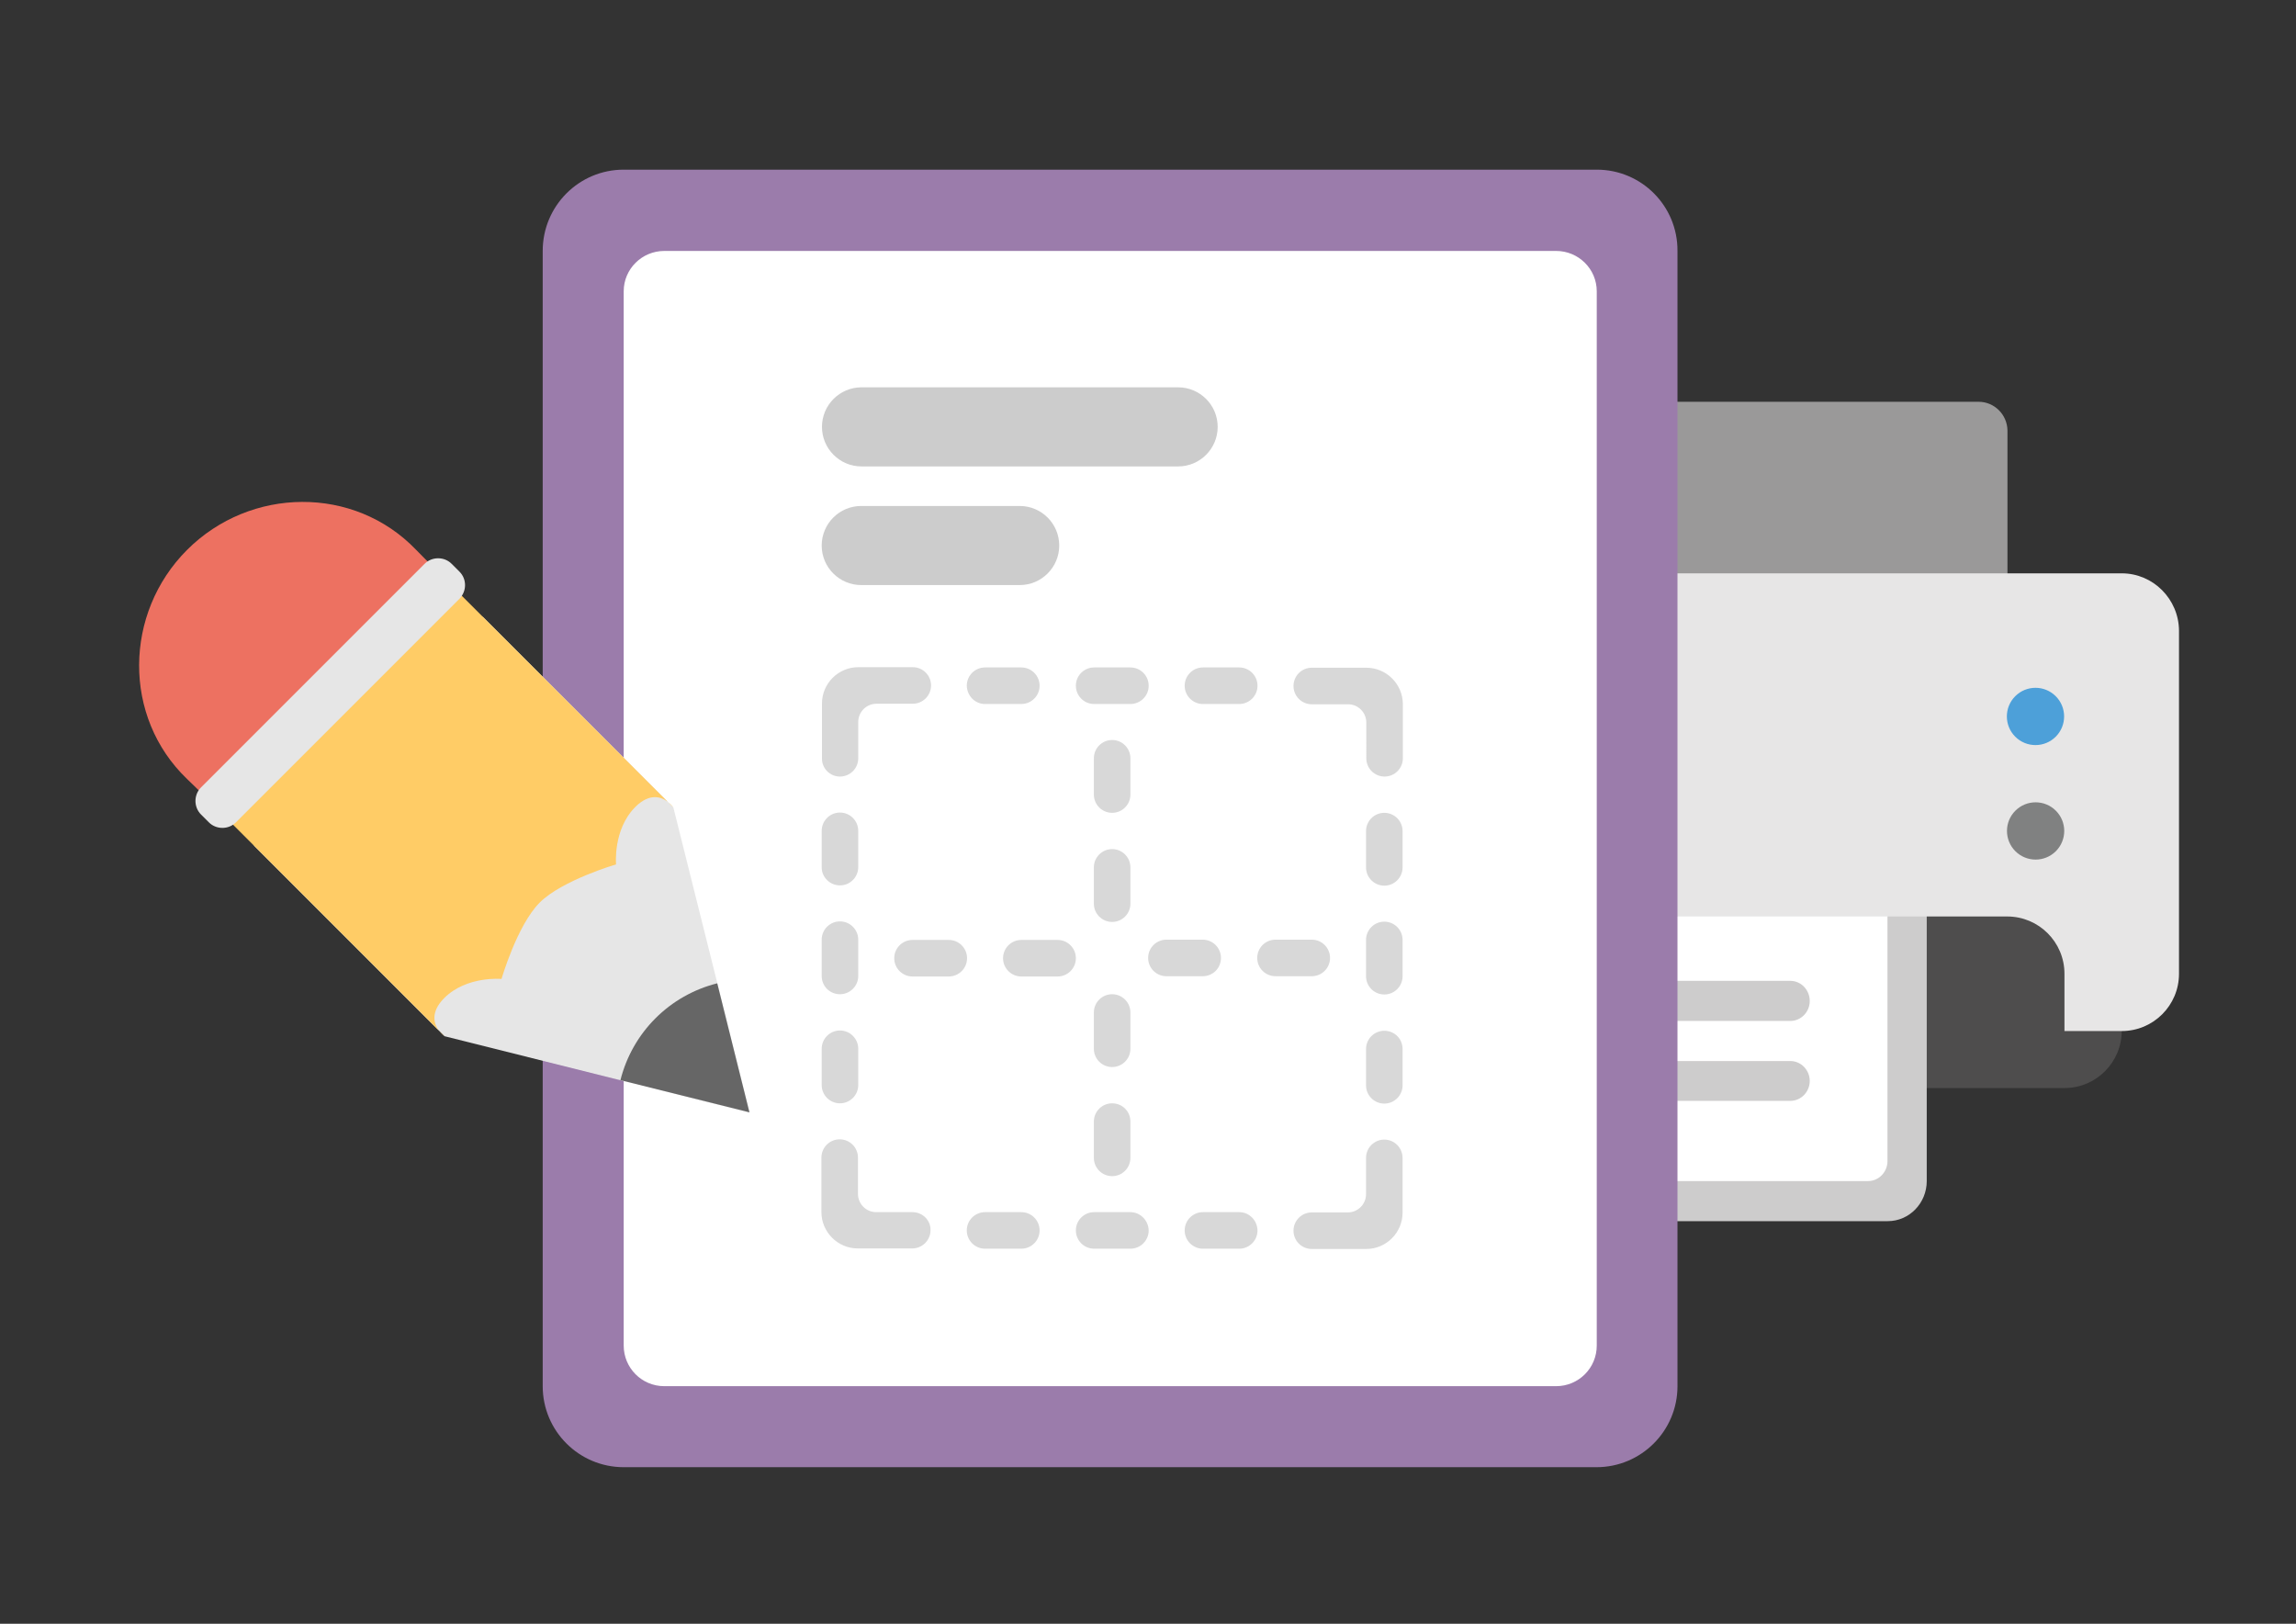
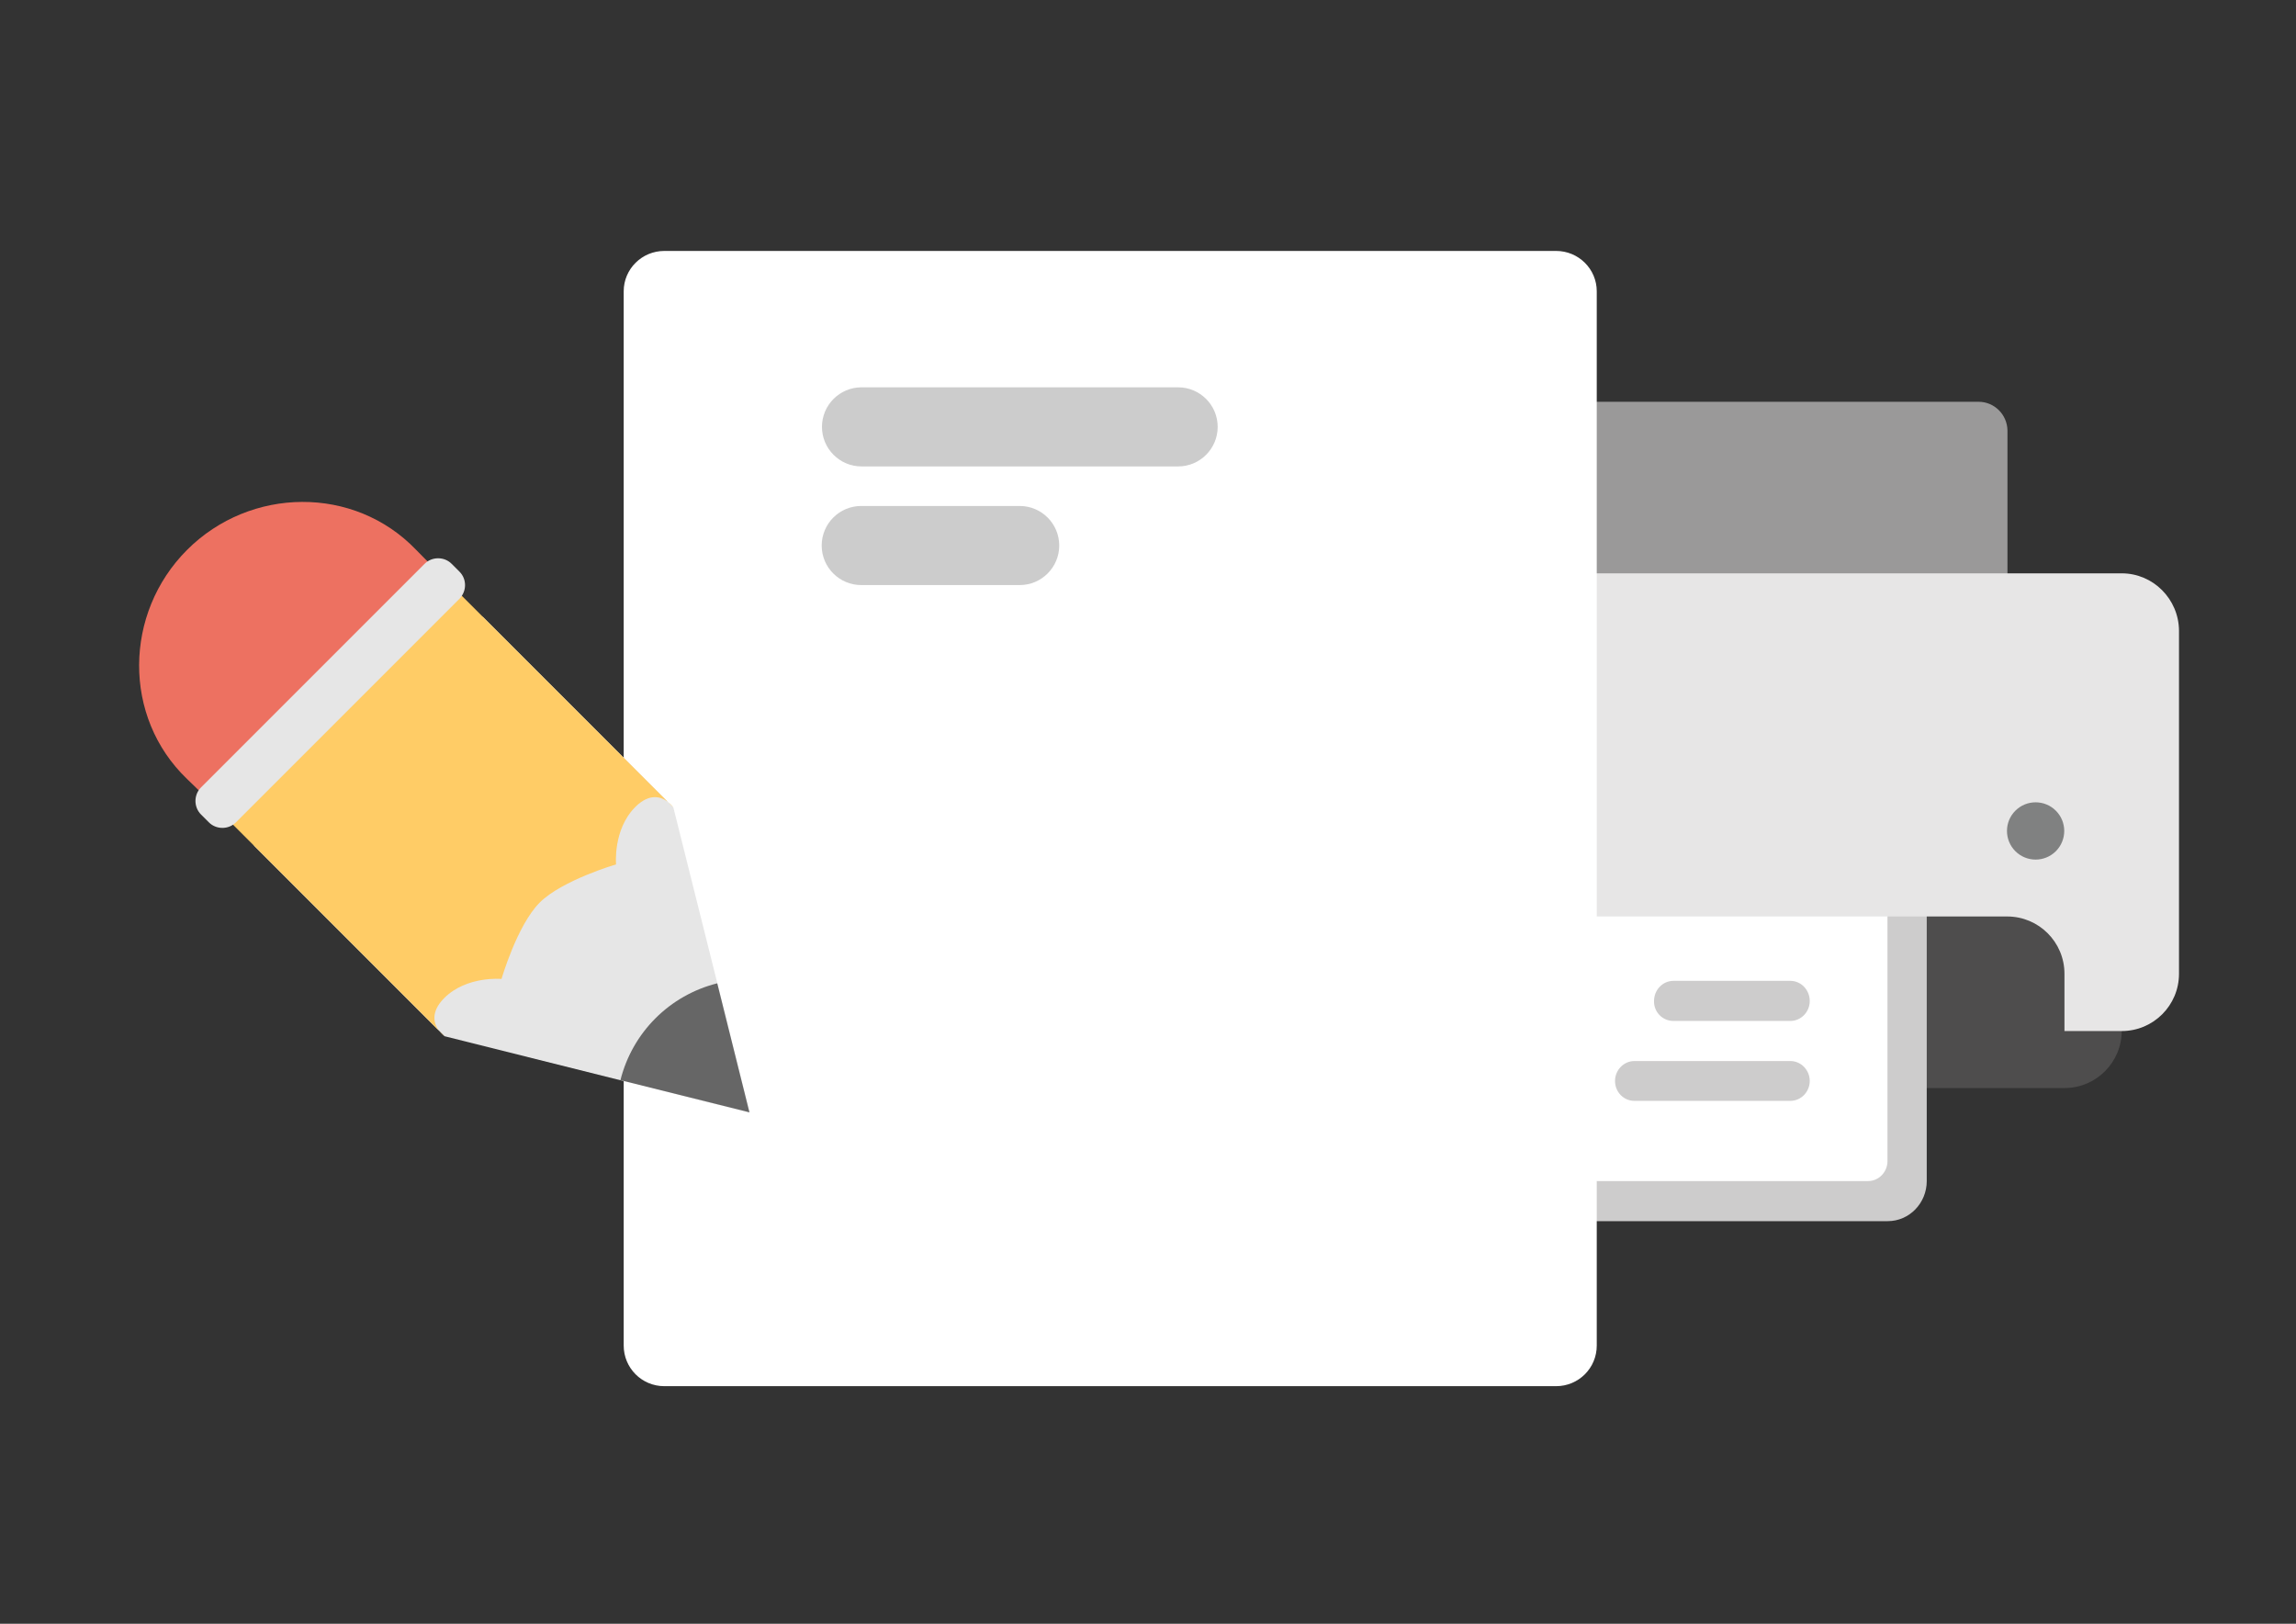
<svg xmlns="http://www.w3.org/2000/svg" version="1.1" id="Laag_1" x="0px" y="0px" viewBox="0 0 841.9 595.3" style="enable-background:new 0 0 841.9 595.3;" xml:space="preserve">
  <rect x="0" y="0" width="841.9" height="595.3" fill="#333333" stroke="none" />
  <style type="text/css"> .st0{fill:#4E4D4D;} .st1{fill:#9A9999;} .st2{fill:#CDCCCC;} .st3{fill:#FFFFFF;} .st4{fill-rule:evenodd;clip-rule:evenodd;fill:#E7E6E6;} .st5{fill:#808181;} .st6{fill:#4DA0D9;} .st7{fill:#9B7CAB;} .st8{fill-rule:evenodd;clip-rule:evenodd;fill:#CCCCCC;} .st9{fill-rule:evenodd;clip-rule:evenodd;fill:#D8D8D8;} .st10{fill:#E6E6E6;} .st11{fill:#666666;} .st12{fill-rule:evenodd;clip-rule:evenodd;fill:#FFCC66;} .st13{fill:#ED7161;} </style>
  <g>
    <g>
      <g id="Paper_Tray_1_">
        <g>
          <path class="st0" d="M757,325.5H505.4c-11.6,0-21,9.4-21,21v31.4c0,11.6,9.4,21,21,21H757c11.6,0,21-9.4,21-21v-31.4 C778,334.9,768.6,325.5,757,325.5z" />
        </g>
      </g>
      <g id="Paper_Tray_2_">
        <g>
          <path class="st1" d="M725.5,147.3H536.9c-5.8,0-10.5,4.7-10.5,10.5V315c0,5.8,4.7,10.5,10.5,10.5h188.7 c5.8,0,10.5-4.7,10.5-10.5V157.8C736,152,731.3,147.3,725.5,147.3z" />
        </g>
      </g>
      <g>
        <g id="File_2_">
          <g>
            <path class="st2" d="M549.3,212.7V433c0,8.1,6.4,14.7,14.3,14.7h128.6c7.9,0,14.3-6.6,14.3-14.7V212.7H549.3z" />
          </g>
        </g>
        <g id="Container_2_">
          <g>
            <path class="st3" d="M563.6,227.4v198.3c0,4.1,3.2,7.3,7.1,7.3H685c3.9,0,7.1-3.3,7.1-7.3V227.4H563.6z" />
          </g>
        </g>
        <g id="Text_2_">
          <g>
            <path class="st2" d="M656.5,389h-57.2c-3.9,0-7.1,3.3-7.1,7.3c0,4.1,3.2,7.3,7.1,7.3h57.2c3.9,0,7.1-3.3,7.1-7.3 C663.6,392.3,660.4,389,656.5,389z M613.6,374.3h42.9c3.9,0,7.1-3.3,7.1-7.3c0-4.1-3.2-7.4-7.1-7.4h-42.9 c-3.9,0-7.1,3.3-7.1,7.4C606.4,371,609.6,374.3,613.6,374.3z" />
          </g>
        </g>
      </g>
      <g id="Body_31_">
        <g>
          <path class="st4" d="M778,210.2H484.4c-11.6,0-21,9.4-21,21V357c0,11.6,9.4,21,21,21h21v-21c0-11.6,9.4-21,21-21H736 c11.6,0,21,9.4,21,21v21h21c11.6,0,21-9.4,21-21V231.2C798.9,219.6,789.5,210.2,778,210.2z" />
        </g>
      </g>
      <g id="Grey_Led_3_">
        <g>
          <ellipse transform="matrix(0.707 -0.707 0.707 0.707 3.292 617.066)" class="st5" cx="746.5" cy="304.6" rx="10.5" ry="10.5" />
        </g>
      </g>
      <g id="Blue_Led">
        <g>
-           <ellipse transform="matrix(0.707 -0.707 0.707 0.707 32.942 604.782)" class="st6" cx="746.5" cy="262.6" rx="10.5" ry="10.5" />
-         </g>
+           </g>
      </g>
    </g>
    <g>
      <g>
        <g id="Notebook">
          <g>
-             <path class="st7" d="M585.5,62.2H228.7C212.3,62.2,199,75.5,199,92v416.2c0,16.4,13.3,29.7,29.7,29.7h356.7 c16.4,0,29.7-13.3,29.7-29.7V92C615.2,75.5,601.9,62.2,585.5,62.2z" />
-           </g>
+             </g>
        </g>
        <g id="Container_1_">
          <g>
            <path class="st3" d="M570.6,92h-327c-8.2,0-14.9,6.6-14.9,14.8v386.5c0,8.2,6.6,14.9,14.9,14.9h327c8.2,0,14.9-6.6,14.9-14.9 V106.8C585.5,98.6,578.8,92,570.6,92z" />
          </g>
        </g>
      </g>
      <g id="Text_10_">
        <g>
          <path class="st8" d="M432,142H315.9c-8,0-14.5,6.5-14.5,14.5c0,8,6.5,14.5,14.5,14.5H432c8,0,14.5-6.5,14.5-14.5 C446.5,148.5,440,142,432,142z M373.9,185.5h-58.1c-8,0-14.5,6.5-14.5,14.5c0,8,6.5,14.5,14.5,14.5h58.1c8,0,14.5-6.5,14.5-14.5 C388.4,192,381.9,185.5,373.9,185.5z" />
        </g>
      </g>
      <g id="Grid_2_">
        <g>
-           <path class="st9" d="M454.4,444.4h-13.3c-3.7,0-6.7,3-6.7,6.7c0,3.7,3,6.7,6.7,6.7h13.3c3.7,0,6.7-3,6.7-6.7 C461,447.4,458.1,444.4,454.4,444.4z M414.5,444.4h-13.3c-3.7,0-6.7,3-6.7,6.7c0,3.7,3,6.7,6.7,6.7h13.3c3.7,0,6.7-3,6.7-6.7 C421.1,447.4,418.1,444.4,414.5,444.4z M374.5,444.4h-13.3c-3.7,0-6.7,3-6.7,6.7c0,3.7,3,6.7,6.7,6.7h13.3c3.7,0,6.7-3,6.7-6.7 C381.2,447.4,378.2,444.4,374.5,444.4z M441.1,258.1h13.3c3.7,0,6.7-3,6.7-6.7c0-3.7-3-6.7-6.7-6.7h-13.3c-3.7,0-6.7,3-6.7,6.7 C434.4,255.1,437.4,258.1,441.1,258.1z M401.2,258.1h13.3c3.7,0,6.7-3,6.7-6.7c0-3.7-3-6.7-6.7-6.7h-13.3c-3.7,0-6.7,3-6.7,6.7 C394.5,255.1,397.5,258.1,401.2,258.1z M361.2,258.1h13.3c3.7,0,6.7-3,6.7-6.7c0-3.7-3-6.7-6.7-6.7h-13.3c-3.7,0-6.7,3-6.7,6.7 C354.6,255.1,357.5,258.1,361.2,258.1z M308,404.5c3.7,0,6.7-3,6.7-6.7v-13.3c0-3.7-3-6.7-6.7-6.7c-3.7,0-6.7,3-6.7,6.7v13.3 C301.3,401.5,304.3,404.5,308,404.5z M308,364.5c3.7,0,6.7-3,6.7-6.7v-13.3c0-3.7-3-6.7-6.7-6.7c-3.7,0-6.7,3-6.7,6.7v13.3 C301.3,361.6,304.3,364.5,308,364.5z M308,324.6c3.7,0,6.7-3,6.7-6.7v-13.3c0-3.7-3-6.7-6.7-6.7c-3.7,0-6.7,3-6.7,6.7V318 C301.3,321.6,304.3,324.6,308,324.6z M507.6,377.9c-3.7,0-6.7,3-6.7,6.7v13.3c0,3.7,3,6.7,6.7,6.7c3.7,0,6.7-3,6.7-6.7v-13.3 C514.3,380.8,511.3,377.9,507.6,377.9z M507.6,337.9c-3.7,0-6.7,3-6.7,6.7v13.3c0,3.7,3,6.7,6.7,6.7c3.7,0,6.7-3,6.7-6.7v-13.3 C514.3,340.9,511.3,337.9,507.6,337.9z M507.6,298c-3.7,0-6.7,3-6.7,6.7V318c0,3.7,3,6.7,6.7,6.7c3.7,0,6.7-3,6.7-6.7v-13.3 C514.3,301,511.3,298,507.6,298z M334.6,444.4c0.1,0-13.3,0-13.3,0c-3.7,0-6.7-3-6.7-6.7v-13.3c0-3.7-3-6.7-6.7-6.7 c-3.7,0-6.7,3-6.7,6.7v20c0,7.3,6,13.3,13.3,13.3h20c3.7,0,6.7-3,6.7-6.7C341.3,447.4,338.3,444.4,334.6,444.4z M501,244.8 l-20,0c-3.7,0-6.7,3-6.7,6.7c0,3.7,3,6.7,6.7,6.7c-0.1,0,13.3,0,13.3,0c3.7,0,6.7,3,6.7,6.7V278c0,3.7,3,6.7,6.7,6.7 c3.7,0,6.7-3,6.7-6.7v-20C514.3,250.7,508.3,244.8,501,244.8z M308,284.7c3.7,0,6.7-3,6.7-6.7c0,0.1,0-13.3,0-13.3 c0-3.7,3-6.7,6.7-6.7h13.3c3.7,0,6.7-3,6.7-6.7c0-3.7-3-6.7-6.7-6.7h-20c-7.3,0-13.3,6-13.3,13.3v20 C301.3,281.7,304.3,284.7,308,284.7z M507.6,417.8c-3.7,0-6.7,3-6.7,6.7c0-0.1,0,13.3,0,13.3c0,3.7-3,6.7-6.7,6.7H481 c-3.7,0-6.7,3-6.7,6.7c0,3.7,3,6.7,6.7,6.7h20c7.3,0,13.3-6,13.3-13.3v-20C514.3,420.8,511.3,417.8,507.6,417.8z M407.8,404.5 c-3.7,0-6.7,3-6.7,6.7v13.3c0,3.7,3,6.7,6.7,6.7c3.7,0,6.7-3,6.7-6.7v-13.3C414.5,407.4,411.5,404.5,407.8,404.5z M414.5,371.2 c0-3.7-3-6.7-6.7-6.7c-3.7,0-6.7,3-6.7,6.7v13.3c0,3.7,3,6.7,6.7,6.7c3.7,0,6.7-3,6.7-6.7V371.2z M414.5,318 c0-3.7-3-6.7-6.7-6.7c-3.7,0-6.7,3-6.7,6.7v13.3c0,3.7,3,6.7,6.7,6.7c3.7,0,6.7-3,6.7-6.7V318z M414.5,278c0-3.7-3-6.7-6.7-6.7 c-3.7,0-6.7,3-6.7,6.7v13.3c0,3.7,3,6.7,6.7,6.7c3.7,0,6.7-3,6.7-6.7V278z M347.9,344.6h-13.3c-3.7,0-6.7,3-6.7,6.7 c0,3.7,3,6.7,6.7,6.7h13.3c3.7,0,6.7-3,6.7-6.7C354.6,347.6,351.6,344.6,347.9,344.6z M387.8,344.6h-13.3c-3.7,0-6.7,3-6.7,6.7 c0,3.7,3,6.7,6.7,6.7h13.3c3.7,0,6.7-3,6.7-6.7C394.5,347.6,391.5,344.6,387.8,344.6z M447.7,351.2c0-3.7-3-6.7-6.7-6.7h-13.3 c-3.7,0-6.7,3-6.7,6.7c0,3.7,3,6.7,6.7,6.7h13.3C444.8,357.9,447.7,354.9,447.7,351.2z M487.7,351.2c0-3.7-3-6.7-6.7-6.7h-13.3 c-3.7,0-6.7,3-6.7,6.7c0,3.7,3,6.7,6.7,6.7H481C484.7,357.9,487.7,354.9,487.7,351.2z" />
-         </g>
+           </g>
      </g>
    </g>
    <g>
      <g id="Wood">
        <g>
          <polygon class="st10" points="246.9,296 177,226.1 93.1,310 163,379.9 274.9,407.9 " />
        </g>
      </g>
      <g id="Lead">
        <g>
          <path class="st11" d="M263,360.5c-17.5,4.4-31.1,18-35.5,35.5l47.3,11.8L263,360.5z" />
        </g>
      </g>
      <g id="Body_1_">
        <g>
          <path class="st12" d="M163,379.9l-1.9-1.9C162,379.2,163,379.9,163,379.9z M245,294.1l1.9,1.9C246.9,296,246.2,295,245,294.1z M142.1,233.1L100.1,275l-21,21l81.9,81.9c-1.8-2.3-3.4-6.7,1.9-12c8.2-8.2,21-7,21-7s5.7-19.7,14-28c8.2-8.2,28-14,28-14 s-1.2-12.7,7-21c5.4-5.4,9.7-3.7,12-1.9L163,212.1L142.1,233.1z" />
        </g>
      </g>
      <g id="Ellipse_1">
        <g>
          <path class="st13" d="M152.6,201.6c-22.7-23.7-60.8-23.2-84,0c-23.2,23.2-23.7,61.3,0,84C72.2,289,79.1,296,79.1,296l83.9-83.9 C163,212.1,156,205.1,152.6,201.6z" />
        </g>
      </g>
      <g id="Ferrule">
        <g>
          <path class="st10" d="M168.5,209.6l-2.9-2.9c-2.7-2.7-7.2-2.7-9.9,0l-82,82c-2.7,2.7-2.7,7.2,0,9.9l2.9,2.9 c2.7,2.7,7.2,2.7,9.9,0l82-82C171.2,216.7,171.2,212.3,168.5,209.6z" />
        </g>
      </g>
    </g>
  </g>
</svg>